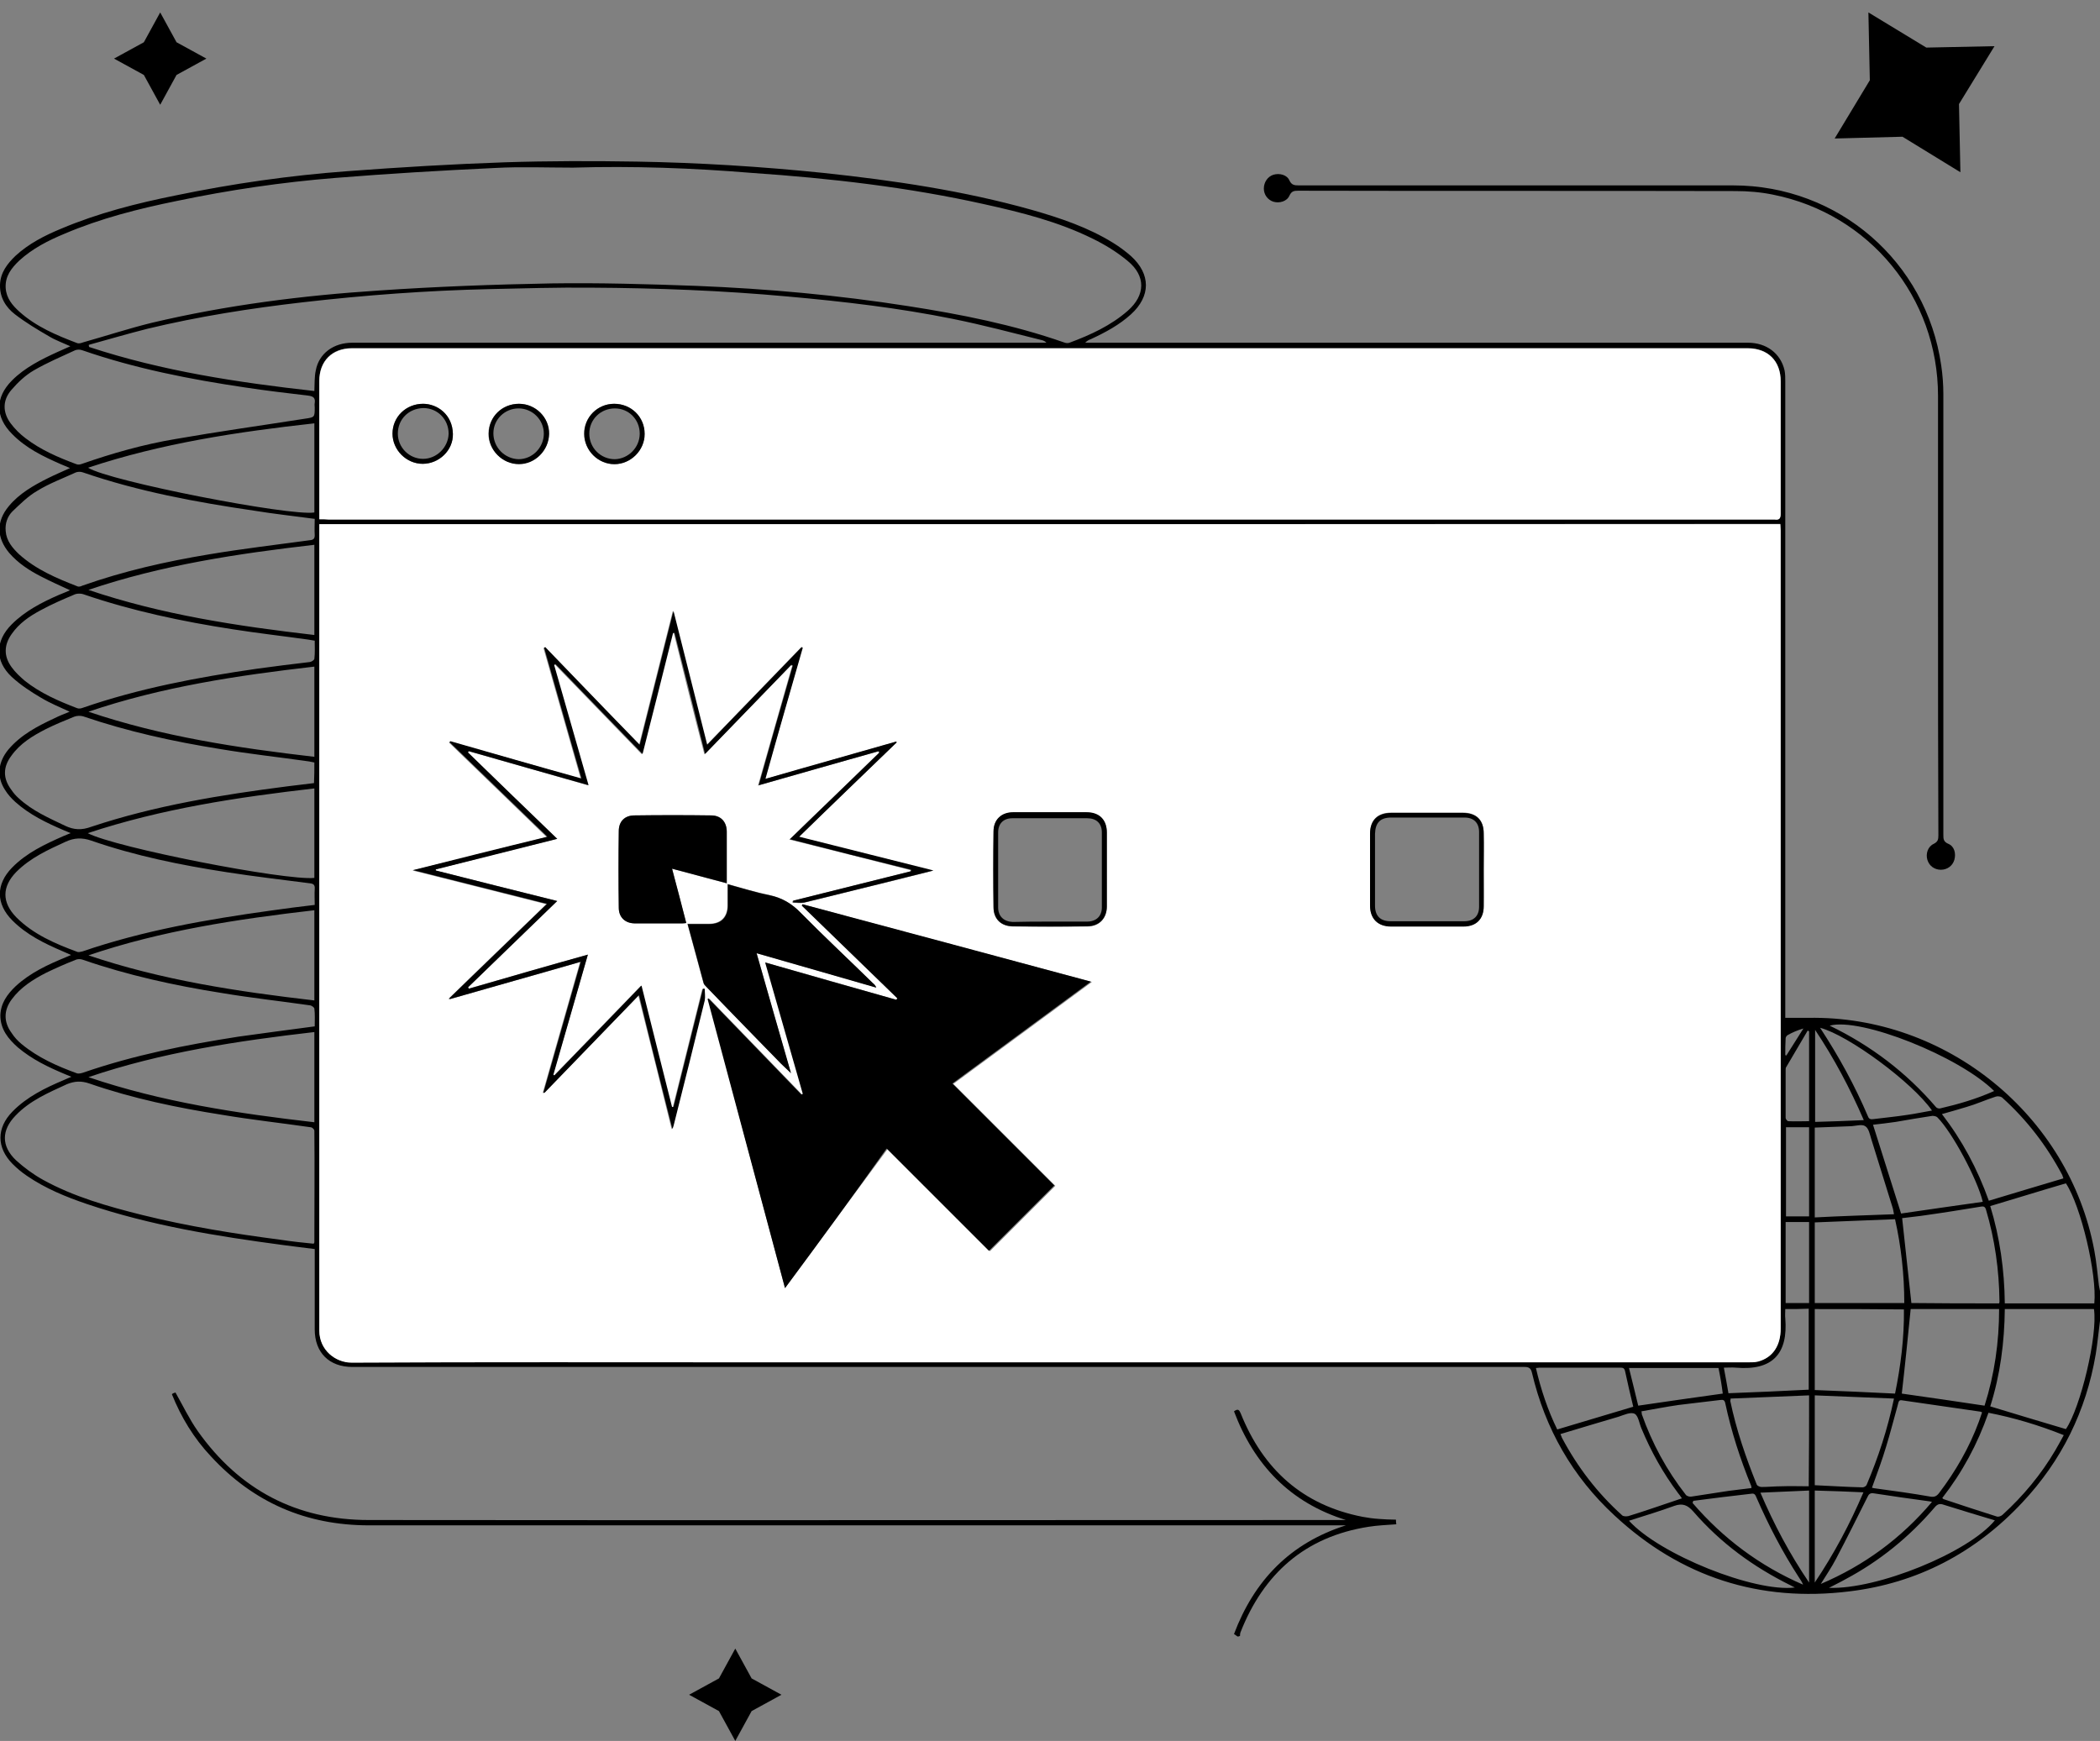
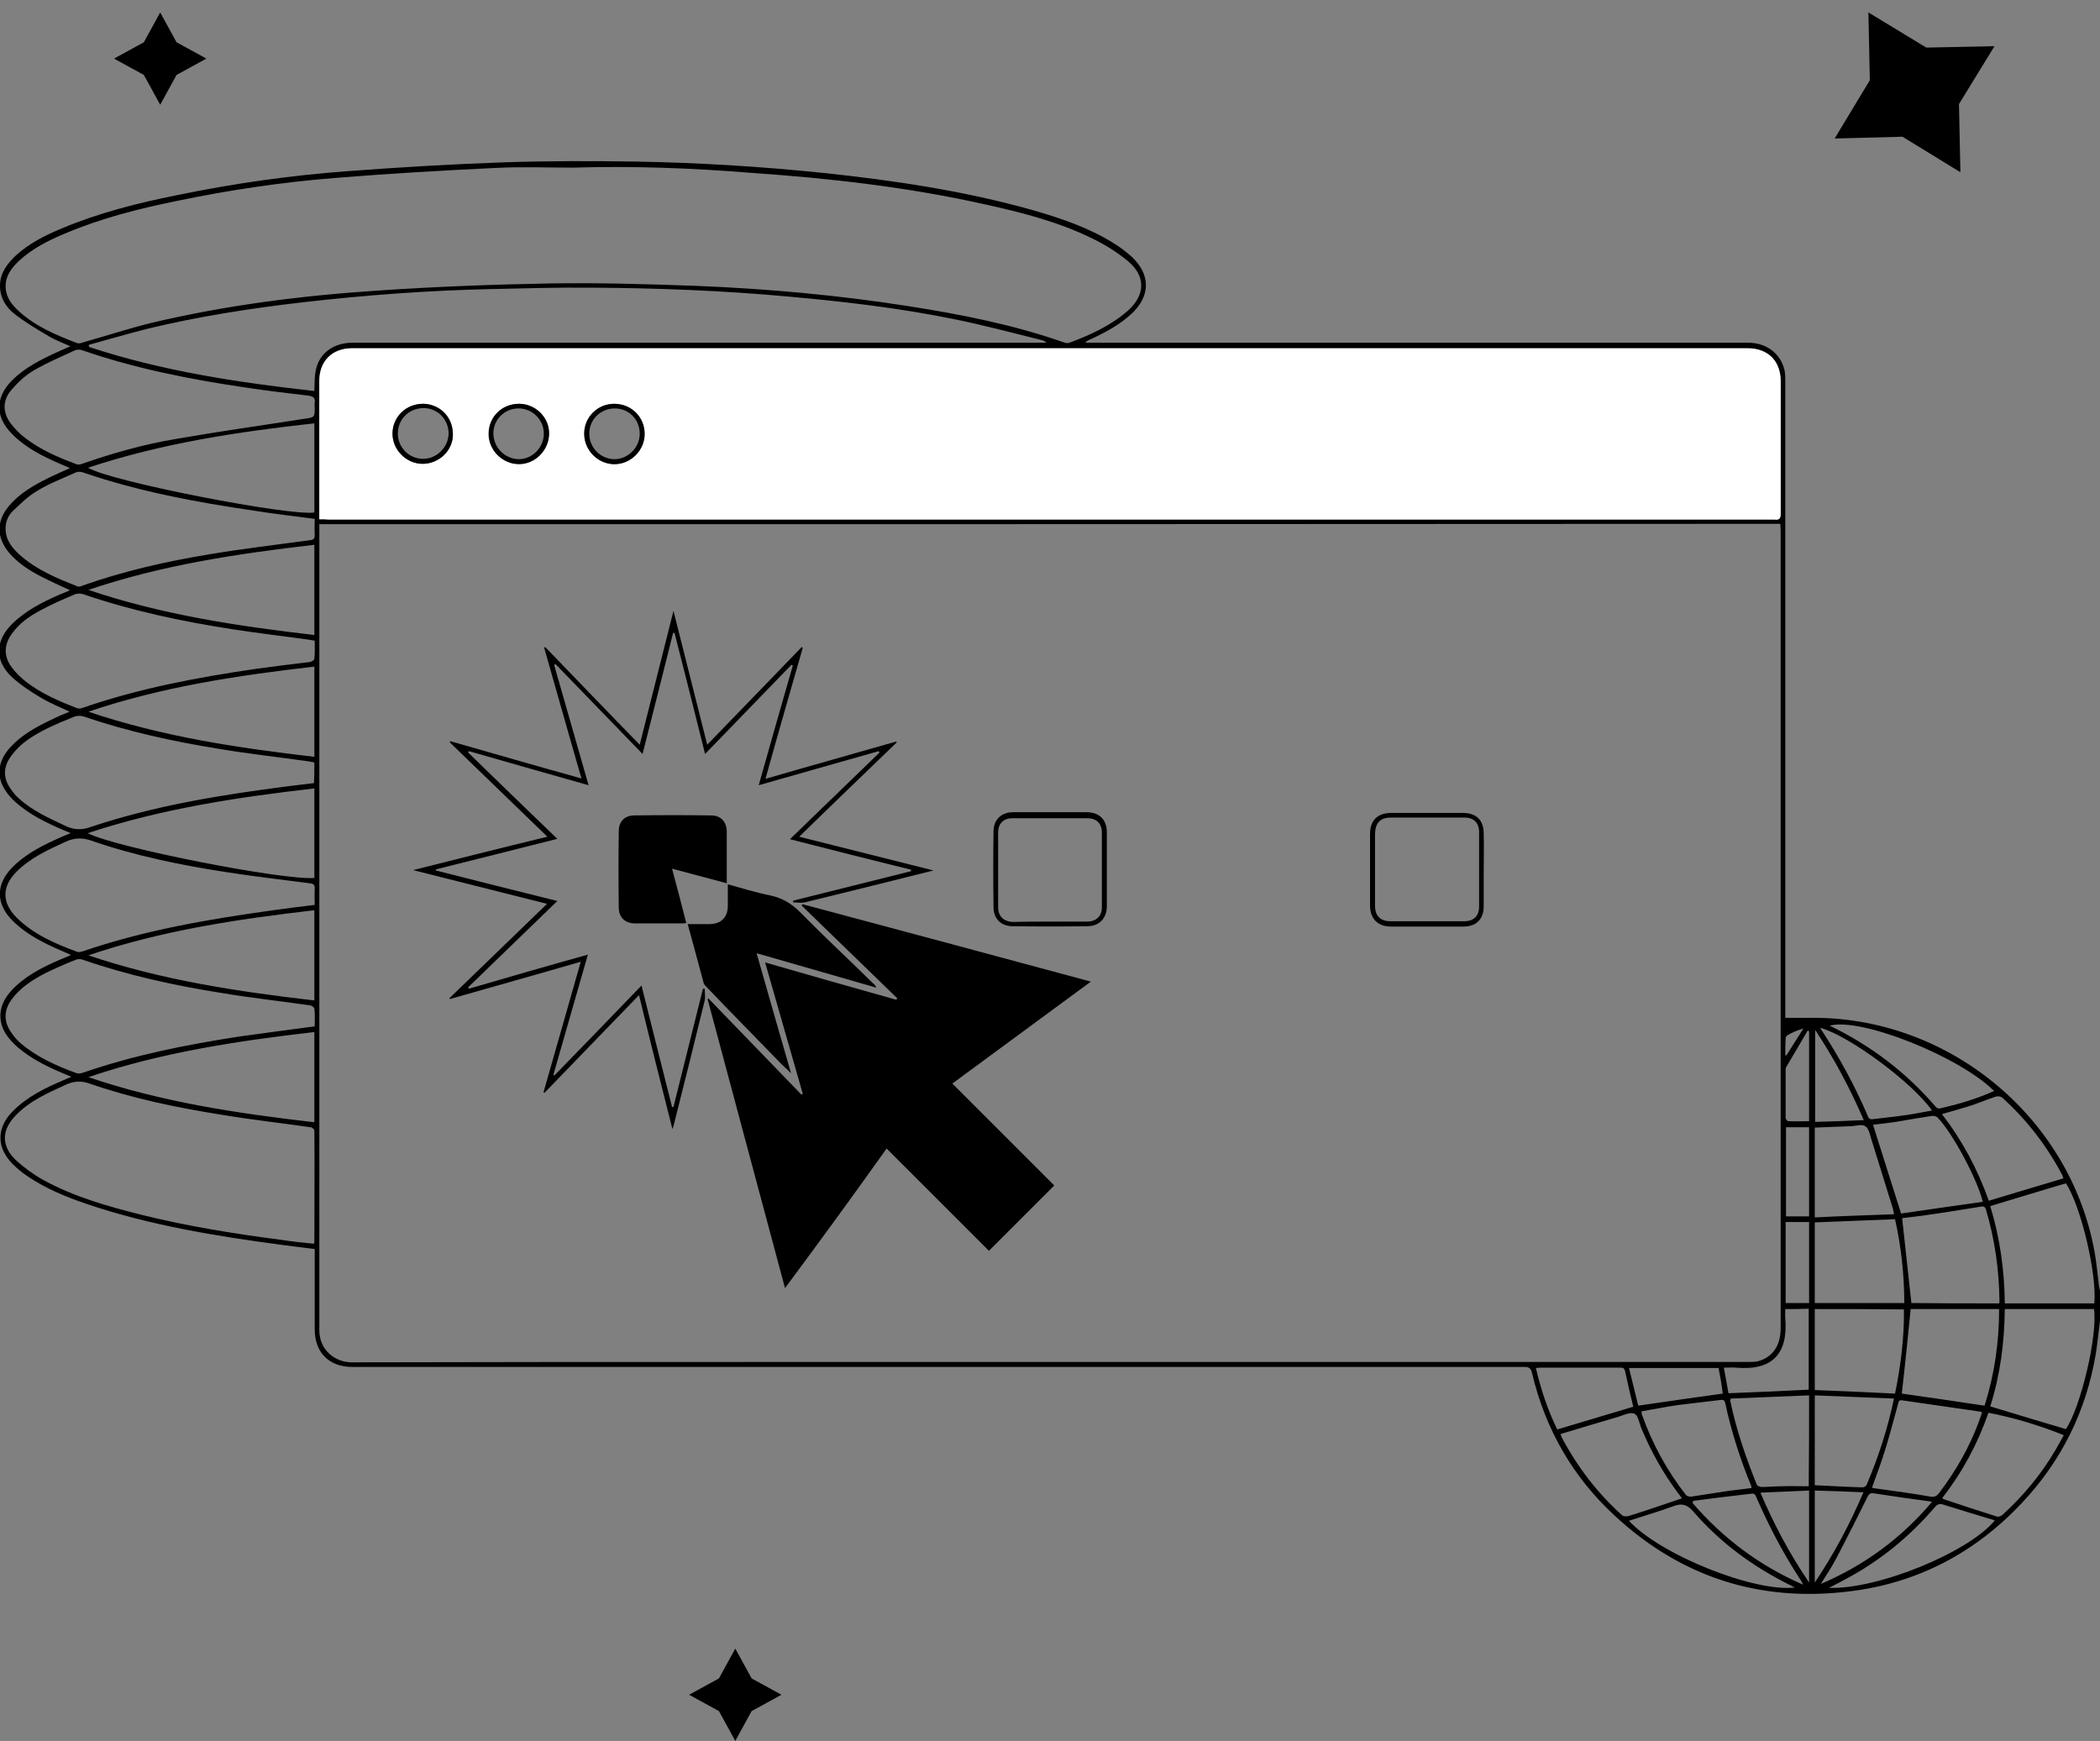
<svg xmlns="http://www.w3.org/2000/svg" version="1.1" id="Layer_1" x="0px" y="0px" viewBox="0 0 591.2 490.2" style="enable-background:new 0 0 591.2 490.2;" xml:space="preserve">
  <rect x="0" y="0" width="591.2" height="490.2" fill="#808080" stroke="none" />
  <style type="text/css">
	.st0{fill:#FFFFFF;}
</style>
  <g id="bg">
    <path d="M591.2,371.9c-0.4,3.1-0.7,6.3-1.2,9.4c-2.7,16-9.6,30-20.7,41.8c-13.2,14.1-29.5,22.7-48.7,25c-25.2,3.1-47.4-4-66.1-21.4   c-11.8-10.9-19.5-24.4-23.2-40.1c-0.3-1.3-0.8-1.7-2.1-1.7c-47.1,0-94.2,0-141.3,0c-62.9,0-125.8,0-188.7,0   c-6.5,0-10.6-4-10.6-10.6c0-6.9,0-13.8,0-20.7c0-0.6,0-1.2,0-1.9c-3-0.4-5.9-0.7-8.7-1.1c-18.8-2.5-37.5-5.5-55.5-11.6   c-5.9-2-11.7-4.4-16.8-7.9c-1.5-1-2.9-2.2-4.1-3.4c-4.5-4.6-4.5-10.1,0-14.7c4.1-4.2,9.3-6.7,14.5-8.9c0.6-0.3,1.2-0.5,2.1-0.9   c-0.7-0.3-1.2-0.5-1.7-0.7c-4.8-2-9.4-4.2-13.4-7.6c-2.7-2.4-4.9-5.1-4.9-9c0.1-3.4,1.9-5.9,4.3-8.2c4.1-3.8,9.1-6.1,14.2-8.2   c0.4-0.2,0.8-0.3,1.4-0.6c-1-0.4-1.7-0.8-2.5-1.1c-5.1-2.2-10-4.6-14-8.6c-4.7-4.7-4.7-10.2-0.1-14.9c4.1-4.2,9.3-6.6,14.5-8.9   c0.6-0.2,1.1-0.5,2-0.8c-0.8-0.3-1.3-0.6-1.9-0.8c-4.9-2.1-9.7-4.4-13.7-8c-1.1-1-2.1-2.1-2.9-3.4c-2.4-3.7-2-7.8,1-11.4   c3.5-4.1,8.1-6.5,12.8-8.7c1.4-0.7,2.9-1.3,4.4-1.9c-2.8-1.3-5.5-2.4-8-3.9c-2.9-1.7-5.8-3.6-8.3-5.9c-4.8-4.5-4.7-10.1,0-14.8   c3.8-3.8,8.5-6.2,13.3-8.3c1-0.4,2-0.8,3.1-1.3c-2.8-1.3-5.5-2.5-8.2-3.9c-3.3-1.7-6.4-3.7-8.9-6.6c-3.6-4.3-3.7-8.9-0.1-13.2   c2.9-3.5,6.9-5.8,10.9-7.8c2-1,4.1-1.9,6.3-2.9c-1-0.4-1.8-0.8-2.6-1.1c-5-2.2-9.8-4.5-13.7-8.5c-4.8-4.8-4.8-10.3,0-15.1   c3.6-3.6,8.2-5.9,12.8-8c1.1-0.5,2.2-1,3.6-1.6c-2.2-1-4.2-1.7-6-2.8c-3.3-1.9-6.6-3.9-9.6-6.2c-2.6-2-4.3-4.8-4.2-8.3   C0.1,76.8,2,74.3,4.4,72c3.7-3.4,8.2-5.7,12.8-7.6C27.6,60,38.6,57.2,49.6,55c15.9-3.3,32-5.6,48.2-6.8c14.7-1.1,29.6-2,44.3-2.5   c12.4-0.4,24.7-0.4,37.1-0.2c17.6,0.3,35.2,1.4,52.7,3.2c19.7,2.1,39.4,5,58.6,10.4c8,2.3,15.8,4.9,22.9,9.3c1.8,1.1,3.5,2.4,5,3.7   c5.6,5.1,5.6,11.3,0,16.4c-3.3,3-7.2,5.1-11.3,7c-0.6,0.2-1.1,0.5-1.6,1c0.6,0,1.1,0,1.7,0c61.6,0,123.2,0,184.9,0   c5.2,0,9.2,3,10.3,7.8c0.2,1,0.2,2.1,0.2,3.2c0,59,0,118,0,177.1c0,0.7,0,1.4,0,2c2.3,0,4.4,0,6.5,0c38.8-0.7,73.4,27.4,80.5,65.5   c0.6,3.2,0.9,6.6,1.3,9.9c0.1,0.5,0.2,1,0.3,1.5C591.2,366.4,591.2,369.2,591.2,371.9z M89.9,147.6c0,0.6,0,1.2,0,1.7   c0,75.1,0,150.2,0,225.3c0,5.5,4.4,9,9.1,9c37.2-0.1,74.3-0.1,111.4-0.1c94,0,187.9,0,281.9,0c0.9,0,1.7,0,2.6-0.2   c4.1-1.1,6.4-4.4,6.4-9.3c0-74.9,0-149.8,0-224.7c0-0.6-0.1-1.2-0.1-1.8C364.1,147.6,227.1,147.6,89.9,147.6z M89.9,146.2   c1,0,1.8,0,2.6,0c135.4,0,270.8,0,406.2,0c0.3,0,0.6,0,0.9,0c1.3,0.2,1.7-0.3,1.7-1.6c0-12.4,0-24.8,0-37.3c0-5.7-3.6-9.3-9.3-9.3   c-130.9,0-261.9,0-392.9,0c-5.6,0-9.2,3.6-9.2,9.2c0,12.3,0,24.6,0,36.9C89.9,144.7,89.9,145.3,89.9,146.2z M161.3,47.2   c-7.4,0-14.7-0.3-22,0.1c-15,0.7-30,1.6-44.9,2.8c-15,1.2-29.9,3.4-44.7,6.5c-10.8,2.2-21.4,4.9-31.5,9.2   c-4.6,1.9-9.1,4.2-12.8,7.6c-2.2,2.1-4,4.4-3.8,7.7c0.2,2.9,1.9,4.9,3.9,6.7c4.7,4.2,10.4,6.6,16.2,8.8c0.5,0.2,1.2,0,1.7-0.2   c6.4-1.8,12.8-3.9,19.3-5.5c21.1-5,42.5-7.7,64-9.1c16.1-1.1,32.3-1.7,48.5-2c13.6-0.2,27.3,0.2,40.9,0.7c20,0.8,39.8,2.6,59.6,5.7   c14.8,2.3,29.5,5.2,43.8,10.2c0.5,0.2,1.1,0.3,1.6,0.1c5.9-2.2,11.6-4.8,16.4-9c5-4.4,5.1-9.8,0-14c-3-2.5-6.4-4.6-9.9-6.3   c-9.7-4.8-20.1-7.4-30.5-9.7c-21.5-4.8-43.4-7.3-65.3-8.8C194.9,47.3,178.1,46.7,161.3,47.2z M25,97.1c0,0.2,0,0.4,0.1,0.6   c20.6,6.8,41.9,10,63.4,12.4c0.1-2.1,0-4,0.4-5.8c0.9-4.8,5-7.8,10.3-7.8c64.6,0,129.2,0,193.7,0c0.6,0,1.2,0,1.7,0   c-0.4-0.4-0.8-0.6-1.2-0.7c-8.4-2.1-16.7-4.3-25.1-6c-15.3-3.1-30.8-4.9-46.4-6.3c-18.5-1.7-37-2.4-55.5-2.5   c-9.5-0.1-19,0.2-28.5,0.4c-17.6,0.4-35.1,1.7-52.5,3.7c-14.8,1.7-29.5,4-44,7.5C35.9,94,30.4,95.6,25,97.1z M88.3,350.2   c0.2-0.3,0.2-0.4,0.2-0.4c0-10.5,0.1-20.9,0-31.4c0-0.4-0.6-1-1.1-1c-8.3-1.2-16.6-2.1-24.9-3.5c-12.7-2-25.2-4.6-37.3-8.8   c-2.3-0.8-4.2-0.7-6.4,0.2c-5.2,2.4-10.4,4.6-14.4,8.8c-4,4.1-4.1,8.6,0.1,12.6c2.3,2.1,4.9,4,7.6,5.5c8.7,4.8,18.3,7.5,27.9,9.9   c12.9,3.2,26,5.3,39.1,7C82.3,349.6,85.3,349.9,88.3,350.2z M88.5,214.7c-0.6-0.1-1-0.2-1.5-0.3c-8.4-1.2-16.8-2.1-25.1-3.5   c-13.1-2.1-25.9-4.9-38.5-9.2c-0.7-0.2-1.7-0.2-2.5,0.1c-2.7,1.1-5.4,2.2-8,3.5c-3.7,1.9-7.2,4-9.7,7.5c-2.4,3.2-2.4,6.4,0,9.6   c0.6,0.9,1.3,1.7,2.1,2.4c3.8,3.5,8.4,5.5,13,7.7c2.5,1.2,4.7,1.3,7.4,0.3c18-6,36.6-9,55.3-11.4c2.5-0.3,4.9-0.6,7.4-0.9   C88.5,218.5,88.5,216.7,88.5,214.7z M88.6,289c0-1.7,0.1-3.4-0.1-5c0-0.3-0.7-0.8-1.1-0.9c-8.3-1.2-16.7-2.1-25-3.5   c-13.3-2.1-26.5-5-39.2-9.4c-0.6-0.2-1.4-0.2-2,0.1c-2.8,1.1-5.5,2.3-8.2,3.6c-3.7,1.9-7.2,4.1-9.7,7.5c-2.3,3.1-2.3,6.4,0,9.5   C4,292,5,293.1,6.1,294c4.6,3.8,10,6.2,15.5,8.2c0.5,0.2,1.3,0,1.9-0.2c14.2-4.9,28.8-7.8,43.6-10.1C74.1,290.9,81.2,290,88.6,289z    M88.6,114.7c0-0.4-0.1-0.8,0-1.2c0.2-1.4-0.3-1.9-1.8-2.1c-5.9-0.7-11.9-1.4-17.8-2.3c-15.5-2.3-30.9-5.3-45.9-10.5   c-0.6-0.2-1.3-0.2-1.9,0c-3.9,1.8-7.9,3.5-11.7,5.7c-2.4,1.4-4.5,3.4-6.3,5.5c-2.5,2.9-2.5,6.3-0.2,9.4c1.2,1.6,2.6,3,4.2,4.2   c4.3,3.3,9.2,5.4,14.3,7.3c0.5,0.2,1.1,0.1,1.6-0.1c8.6-3,17.4-5.5,26.4-7c12-2.1,24.2-3.8,36.3-5.7   C88.6,117.5,88.6,117.5,88.6,114.7z M88.6,146.1c-5.9-0.8-11.5-1.4-17-2.3c-16.4-2.4-32.6-5.4-48.3-10.8c-0.6-0.2-1.3-0.2-1.9,0   c-3.7,1.7-7.5,3.1-10.9,5.2c-2.6,1.5-4.8,3.7-7,5.8c-1.4,1.4-2.1,3.4-1.9,5.5c0.2,2.8,1.9,4.8,3.8,6.6c4.8,4.3,10.5,6.7,16.4,9   c0.4,0.2,1,0,1.4-0.2c11.6-4.1,23.5-6.8,35.6-8.8c9.5-1.6,19-2.7,28.5-4c1-0.1,1.3-0.5,1.3-1.4C88.5,149.2,88.6,147.6,88.6,146.1z    M88.6,254.8c0-1.6-0.1-3,0-4.5c0.1-1.2-0.4-1.5-1.5-1.6c-7.7-1-15.5-1.9-23.2-3.1c-13-2-25.8-4.6-38.2-8.9   c-2.6-0.9-4.8-0.8-7.2,0.3c-5,2.3-9.9,4.5-13.9,8.5c-4.1,4.2-4.1,8.6,0,12.8c4.8,4.8,10.9,7.4,17.1,9.7c0.4,0.2,1,0,1.5-0.1   c17.2-5.9,35-9,53-11.5C80.3,255.8,84.4,255.3,88.6,254.8z M88.6,180.4c-0.7-0.1-1.2-0.2-1.8-0.3c-7.1-1-14.2-1.8-21.2-2.9   c-14.3-2.2-28.5-5.2-42.2-9.9c-0.6-0.2-1.6-0.2-2.2,0c-3.3,1.4-6.6,2.8-9.7,4.5c-3.2,1.7-6.1,3.7-8.2,6.7c-2.2,3.1-2.3,6.3,0,9.4   c1,1.4,2.4,2.7,3.7,3.8c4.4,3.5,9.5,5.7,14.7,7.7c0.5,0.2,1.1,0.1,1.6-0.1c15.9-5.5,32.4-8.6,49-11c5-0.7,10-1.3,15-1.9   c0.5-0.1,1.2-0.6,1.2-0.9C88.7,183.8,88.6,182.1,88.6,180.4z M88.5,290.6c-21.6,2.5-43,5.7-63.6,12.7c20.6,7,41.9,10.2,63.6,12.7   C88.5,307.4,88.5,299.1,88.5,290.6z M24.8,131.7c6,3.8,56.8,13.7,63.7,12.6c0-8.3,0-16.6,0-25.1C66.9,121.6,45.5,124.8,24.8,131.7z    M24.9,269c20.7,7,42,10.2,63.6,12.7c0-8.6,0-16.9,0-25.4C66.9,258.8,45.5,262,24.9,269z M88.5,187.7c-21.7,2.5-43,5.7-63.6,12.7   c20.7,7,42,10.2,63.6,12.7C88.5,204.5,88.5,196.2,88.5,187.7z M88.5,153.4c-21.6,2.5-43,5.7-63.6,12.7c20.7,7,42,10.2,63.6,12.7   C88.5,170.2,88.5,161.9,88.5,153.4z M88.5,222c-21.7,2.5-43,5.7-63.8,12.6c7.9,4.1,55.5,13.4,63.8,12.6   C88.5,238.9,88.5,230.6,88.5,222z M581.6,402.4c4.1-6,9-26.3,7.9-33.8c-8.3,0-16.7,0-25.1,0c-0.1,9.4-1.3,18.6-4.1,27.4   C567.5,398.2,574.5,400.3,581.6,402.4z M581.6,333.2c-7.2,2.1-14.2,4.3-21.3,6.4c2.7,8.8,4,18,4.1,27.4c8.5,0,16.9,0,25.2,0   C590.4,358.8,585.8,339.5,581.6,333.2z M535.4,392.4c7.6,1.1,15.5,2.2,23.3,3.4c2.8-8.8,4.1-17.9,4.1-27.2c-8.5,0-16.9,0-24.9,0   C537.1,376.7,536.3,384.6,535.4,392.4z M562.8,367c0.1-0.3,0.1-0.4,0.1-0.6c-0.1-8.8-1.3-17.4-3.8-25.8c-0.3-1.1-1-0.9-1.7-0.8   c-4.9,0.8-9.8,1.6-14.8,2.3c-2.5,0.4-4.9,0.6-7.1,0.9c0.9,8.1,1.7,15.9,2.6,23.9C546.1,367,554.4,367,562.8,367z M510.9,368.6   c0,7.7,0,15.2,0,22.8c7.5,0.3,15,0.6,22.6,1c1.6-7.8,2.6-15.7,2.5-23.7C527.6,368.6,519.3,368.6,510.9,368.6z M510.9,366.9   c8.4,0,16.7,0,25.2,0c0-8.1-0.9-16-2.6-23.6c-7.7,0.3-15.1,0.6-22.6,0.9C510.9,351.8,510.9,359.3,510.9,366.9z M527,418.9   c0.4,0.1,0.7,0.2,1,0.2c5.2,0.7,10.3,1.4,15.4,2.3c1.2,0.2,1.8-0.1,2.5-1c4.7-6.2,8.5-12.8,11.2-20.1c0.3-0.9,0.6-1.8,0.9-2.6   c-0.2-0.1-0.3-0.2-0.4-0.2c-7.4-1.1-14.7-2.1-22.1-3.2c-1-0.2-1,0.5-1.2,1.2c-1.1,3.9-2.1,7.9-3.3,11.8   C529.9,411,528.5,414.8,527,418.9z M462.1,397.4c0.1,0.4,0.1,0.6,0.1,0.8c2.9,8.2,7,15.8,12.4,22.7c0.3,0.4,1.1,0.6,1.6,0.5   c3.5-0.5,6.9-1.1,10.4-1.6c2.1-0.3,4.3-0.5,6.5-0.8c-0.1-0.3,0-0.5-0.1-0.6c-3.1-7.6-5.6-15.3-7.3-23.3c-0.2-0.9-0.6-1-1.4-0.9   c-3.9,0.5-7.8,0.9-11.7,1.4C469.1,396.1,465.6,396.8,462.1,397.4z M558.2,338.4c-1.5-6.3-8.6-19.6-12.8-23.8   c-0.3-0.3-1-0.4-1.4-0.4c-3.4,0.5-6.8,1.1-10.3,1.7c-2.2,0.3-4.4,0.6-6.4,0.8c2.6,8.3,5.2,16.5,7.9,25   C542.7,340.6,550.4,339.5,558.2,338.4z M439.3,403.8c0.3,0.6,0.3,0.8,0.4,1c4.4,8.3,10,15.6,17,21.9c0.3,0.3,1.2,0.3,1.7,0.2   c4.6-1.4,9.1-3,13.6-4.5c0.5-0.2,0.9-0.3,1.5-0.5c-0.4-0.6-0.7-1-1.1-1.5c-4.2-5.6-7.6-11.7-10.3-18.2c-0.6-1.4-0.9-3.6-1.9-4.1   c-1.1-0.6-3,0.3-4.5,0.8C450.3,400.5,444.9,402.1,439.3,403.8z M580.9,331.8c-0.2-0.6-0.3-0.8-0.3-0.9c-4.4-8.3-10-15.6-17-21.9   c-0.4-0.3-1.3-0.4-1.8-0.2c-2.8,0.9-5.4,2.1-8.2,2.9c-2.2,0.7-4.5,1.3-6.9,2c5.7,7.4,10,15.4,13.2,24.4   C566.9,336,573.8,333.9,580.9,331.8z M546.8,421.8c0.2,0.2,0.3,0.3,0.3,0.3c5,1.7,10,3.3,15,4.9c0.5,0.2,1.3-0.1,1.7-0.5   c5.8-5.3,10.8-11.3,14.8-18.1c0.8-1.4,1.6-2.8,2.4-4.3c-7-2.8-14-4.9-21.2-6.3C556.7,406.7,552.4,414.6,546.8,421.8z M533.2,393.8   c-7.5-0.3-14.9-0.6-22.3-0.9c0,8.6,0,17,0,25.3c4.6,0.2,9,0.5,13.5,0.6c0.4,0,1-0.4,1.1-0.7C528.8,410.3,531.4,402.4,533.2,393.8z    M533.2,341.9c-0.2-0.9-0.2-1.4-0.4-1.9c-2-6.4-4-12.8-6-19.3c-0.4-1.3-0.7-3-1.7-3.6c-0.9-0.6-2.5-0.1-3.8,0   c-3.4,0.1-6.9,0.3-10.4,0.4c0,8.4,0,16.7,0,25.3C518.3,342.4,525.6,342.2,533.2,341.9z M509.3,392.9c-7.5,0.3-14.8,0.6-22.1,0.9   c0,0.5-0.1,0.6-0.1,0.6c1.7,8.2,4.4,16,7.5,23.7c0.2,0.3,0.9,0.6,1.3,0.6c1.9,0,3.8-0.2,5.6-0.2c2.5-0.1,5.1,0,7.7,0   C509.3,409.8,509.3,401.5,509.3,392.9z M561.6,428.1c-4.9-1.5-9.7-2.9-14.4-4.4c-1.1-0.4-1.8-0.2-2.6,0.8   c-7.1,8.3-15.5,15.1-25.1,20.2c-1.4,0.8-2.9,1.5-4.6,2.4C528.5,447.6,554.1,437.2,561.6,428.1z M458.6,428.2   c8.6,9.5,35.3,20.2,46.7,18.8c-0.5-0.2-0.8-0.4-1.2-0.6c-10.5-5.2-19.7-11.9-27.4-20.8c-1.6-1.8-3-2.4-5.3-1.6   C467.3,425.5,463,426.8,458.6,428.2z M561.4,307.2c-9.9-9.8-37.6-20.8-46.3-18.4c11.6,5.6,21.6,13.2,29.9,22.9   c0.2,0.3,0.8,0.5,1.2,0.4C551.4,310.9,556.5,309.4,561.4,307.2z M459.8,396.1c-0.8-3.3-1.6-6.7-2.3-10c-0.2-0.9-0.6-1-1.4-1   c-7.5,0-15.1,0-22.7,0c-0.3,0-0.6,0.1-1,0.1c1.4,6.1,3.4,12,6,17.3C445.8,400.3,452.8,398.2,459.8,396.1z M476.7,422.6   c-0.1,0.2-0.1,0.4-0.2,0.6c8.6,10,18.9,17.7,31.1,23c-0.3-0.8-0.8-1.5-1.2-2.1c-4.6-7.1-8.5-14.6-11.9-22.4   c-0.3-0.7-0.5-1.3-1.5-1.1C487.6,421.2,482.1,421.9,476.7,422.6z M512.6,446c12.2-5.2,22.6-12.8,31.3-23.1c-0.5-0.1-0.7-0.2-1-0.2   c-5.1-0.7-10.2-1.4-15.3-2.2c-1.1-0.2-1.5,0.2-1.9,1.1c-2.9,5.8-5.8,11.6-8.8,17.3C515.6,441.4,514,443.7,512.6,446z M512.4,289.4   c5.3,8.1,9.8,16.3,13.5,25c0.3,0.8,0.9,0.8,1.6,0.7c3.2-0.4,6.4-0.7,9.6-1.2c2.2-0.3,4.4-0.8,6.8-1.2   C538.4,304.8,520.4,291.5,512.4,289.4z M502.6,368.6c0,1-0.1,1.8,0,2.6c0.8,9.9-3.5,14.8-13.9,13.9c-1.1-0.1-2.2,0-3.4,0   c0.5,2.6,0.9,4.9,1.3,7.2c7.6-0.3,15.1-0.6,22.6-1c0-7.6,0-15.2,0-22.8C507,368.6,504.9,368.6,502.6,368.6z M483.8,385.2   c-8.4,0-16.7,0-25.2,0c0.9,3.7,1.8,7.2,2.6,10.6c8.1-1.2,15.9-2.3,23.8-3.4C484.7,390,484.3,387.6,483.8,385.2z M510.9,419.7   c0,8.7,0,17.1,0,25.9c5.5-8.2,9.9-16.5,13.7-25.4C520,420,515.5,419.8,510.9,419.7z M509.3,445.6c0-8.9,0-17.3,0-25.9   c-4.6,0.2-9,0.4-13.7,0.6C499.4,429.2,503.8,437.5,509.3,445.6z M524.7,315.4c-3.9-9-8.3-17.3-13.7-25.4c0,8.8,0,17.3,0,25.9   C515.5,315.8,519.9,315.6,524.7,315.4z M509.3,342.5c0-8.4,0-16.7,0-25.1c-2.2,0-4.4,0-6.5,0c0,8.4,0,16.7,0,25.1   C505,342.5,507.1,342.5,509.3,342.5z M509.3,366.9c0-7.7,0-15.2,0-22.8c-2.2,0-4.4,0-6.6,0c0,7.7,0,15.2,0,22.8   C504.9,366.9,507,366.9,509.3,366.9z M509.3,290.4c-0.1-0.1-0.2-0.1-0.4-0.2c-2,3.4-4,6.8-6,10.2c-0.2,0.2-0.2,0.6-0.2,0.9   c0,4.5,0,9,0,13.5c0,0.3,0.5,0.9,0.7,0.9c2,0.1,3.9,0,5.9,0C509.3,307.2,509.3,298.8,509.3,290.4z M502.6,297.1   c0.1,0,0.2,0.1,0.3,0.1c1.6-2.5,3.2-5.1,4.8-7.6c-1.7,0.5-3.1,1.1-4.5,1.9c-0.2,0.1-0.5,0.6-0.5,0.8   C502.6,293.9,502.6,295.5,502.6,297.1z" />
-     <path d="M348.4,460.8c-0.3-0.2-0.6-0.4-1-0.7c5.7-15.1,15.8-25.6,31.5-30.6c-0.6,0-1.1,0-1.7,0c-91.1,0-182.2,0-273.3,0   c-17.7,0-32.5-6.4-44.5-19.4c-4.8-5.1-8.4-11-11-17.5c0.2-0.2,0.3-0.3,0.4-0.3c0.3-0.1,0.6-0.2,0.6-0.2c2.1,3.7,3.9,7.5,6.3,10.9   c11.7,16.5,27.8,25,48.1,25c91.2,0.1,182.4,0,273.6,0c0.5,0,1,0,1.5,0c-15.7-4.9-25.8-15.5-31.5-30.6c1.2-0.9,1.5-0.3,1.9,0.6   c6.3,15.7,17.4,25.8,34.3,29.1c1.6,0.3,3.1,0.5,4.7,0.6c1.5,0.1,3,0.2,4.7,0.2c0,0.5,0,0.9,0.1,1.3c-2.7,0.2-5.3,0.3-7.8,0.7   c-17.9,2.8-29.6,13.2-36.1,29.8c-0.1,0.3-0.1,0.6-0.1,0.9C348.8,460.8,348.6,460.8,348.4,460.8z" />
-     <path d="M545.6,171.3c0-19.9,0-39.9,0-59.8c0-27.8-19.3-51.3-46.5-56.7c-3.4-0.7-7-1-10.5-1c-41-0.1-82,0-123.1-0.1   c-1.2,0-1.9,0.1-2.5,1.4c-0.7,1.6-2.8,2.2-4.5,1.7c-1.6-0.5-2.7-2-2.7-3.7c0-1.8,1.1-3.4,2.7-3.9c1.7-0.5,3.8,0,4.5,1.6   c0.6,1.3,1.4,1.4,2.6,1.4c40.8,0,81.6,0,122.3,0c29.6,0,54.4,21.4,58.6,50.7c0.4,2.7,0.6,5.4,0.6,8.1c0,41.3,0,82.7,0,124   c0,1.2,0,2,1.4,2.6c1.7,0.7,2.2,2.7,1.7,4.5c-0.5,1.7-2,2.8-3.8,2.8c-1.8,0-3.3-1.1-3.8-2.8c-0.5-1.7,0.1-3.7,1.8-4.5   c1.2-0.6,1.3-1.3,1.3-2.4C545.6,213.8,545.6,192.6,545.6,171.3z" />
-     <path class="st0" d="M89.9,147.6c137.2,0,274.1,0,411.3,0c0,0.6,0.1,1.2,0.1,1.8c0,74.9,0,149.8,0,224.7c0,4.8-2.2,8.2-6.4,9.3   c-0.8,0.2-1.7,0.2-2.6,0.2c-94,0-187.9,0-281.9,0c-37.2,0-74.3-0.1-111.4,0.1c-4.6,0-9.1-3.6-9.1-9c0-75.1,0-150.2,0-225.3   C89.9,148.8,89.9,148.2,89.9,147.6z M221,362.7c9.7-13.2,19.3-26.2,28.9-39.2c9.8,9.8,19.4,19.4,28.8,28.8   c6.1-6.1,12.1-12.1,18.4-18.4c-9.4-9.4-19-19-28.7-28.7c12.9-9.5,25.8-19,39-28.7c-27.3-7.3-54.3-14.5-81.2-21.8   c-0.1,0.1-0.1,0.2-0.2,0.4c9,8.7,17.9,17.4,26.9,26.1c-0.1,0.1-0.2,0.2-0.3,0.4c-12.2-3.5-24.4-7-36.9-10.5   c3.6,12.5,7.1,24.8,10.6,37c-0.1,0.1-0.3,0.1-0.4,0.2c-8.7-9-17.5-18.1-26.2-27.1c-0.1,0.1-0.2,0.1-0.2,0.2   C206.5,308.3,213.7,335.3,221,362.7z M165.5,268.8c-11.5,3.3-22.6,6.4-33.7,9.6c-0.1-0.2-0.2-0.3-0.2-0.4   c8.3-8,16.6-16.1,25.1-24.3c-11.6-2.9-22.9-5.8-34.2-8.6c0-0.1,0-0.2,0-0.3c11.3-2.9,22.6-5.7,34.2-8.6   c-8.5-8.2-16.8-16.3-25.1-24.3c0.1-0.1,0.2-0.2,0.2-0.4c11.1,3.2,22.3,6.3,33.7,9.6c-3.3-11.5-6.5-22.7-9.7-33.8   c0.1-0.1,0.2-0.1,0.4-0.2c8.1,8.4,16.2,16.7,24.5,25.3c2.9-11.5,5.7-22.8,8.6-34.1c0.1,0,0.3,0,0.4,0c2.8,11.3,5.6,22.6,8.6,34.1   c8.2-8.5,16.3-16.8,24.3-25.1c0.2,0.1,0.3,0.2,0.4,0.2c-3.2,11.1-6.3,22.2-9.6,33.7c11.5-3.3,22.6-6.5,33.8-9.6   c0.1,0.1,0.1,0.2,0.2,0.4c-8.3,8.1-16.7,16.2-25.2,24.4c11.6,2.9,22.8,5.7,34.1,8.6c0,0.2,0,0.3,0,0.4c-11.1,2.8-22.1,5.5-33.2,8.3   c0,0.2,0,0.4,0,0.5c1.1,0,2.2,0.2,3.2,0c7.1-1.7,14-3.5,21.1-5.2c5-1.2,9.9-2.5,15.2-3.8c-12.7-3.2-25.1-6.3-37.8-9.5   c9.4-9.1,18.5-17.9,27.5-26.6c-0.1-0.1-0.1-0.2-0.2-0.2c-12.2,3.5-24.4,7-36.8,10.5c3.6-12.5,7.1-24.7,10.5-36.9   c-0.1-0.1-0.2-0.1-0.3-0.2c-8.8,9.1-17.6,18.2-26.6,27.5c-3.2-12.7-6.3-25-9.5-37.7c-3.2,12.7-6.3,25-9.5,37.7   c-9-9.4-17.8-18.4-26.6-27.5c-0.1,0.1-0.2,0.1-0.3,0.2c3.5,12.2,6.9,24.3,10.5,36.8c-12.5-3.6-24.7-7.1-36.9-10.5   c-0.1,0.1-0.1,0.2-0.2,0.3c9.1,8.8,18.2,17.6,27.5,26.6c-12.7,3.2-25,6.3-37.8,9.4c12.7,3.2,25.1,6.3,37.7,9.5   c-9.4,9.1-18.5,17.8-27.5,26.6c0.1,0.1,0.1,0.2,0.2,0.2c12.2-3.5,24.4-7,36.8-10.5c-3.6,12.5-7,24.6-10.5,36.8   c0.1,0,0.2,0.1,0.3,0.1c8.8-9.1,17.6-18.2,26.6-27.5c3.2,12.8,6.3,25.1,9.4,37.7c0.2-0.7,0.3-1.2,0.5-1.6   c2.9-11.5,5.8-23.1,8.6-34.6c0.2-1,0-2.2,0-3.3c-0.2,0-0.3,0-0.5,0c-2.8,11.1-5.5,22.2-8.3,33.3c-0.1,0-0.3,0-0.4,0   c-2.8-11.3-5.7-22.6-8.6-34.2c-8.3,8.6-16.4,16.9-24.5,25.3c-0.1-0.1-0.2-0.2-0.3-0.2C159,291.4,162.2,280.3,165.5,268.8z    M213,268.4c11.5,3.3,22.6,6.4,33.6,9.6c-0.2-0.6-0.6-0.9-1-1.3c-6.7-6.5-13.6-13-20.2-19.7c-2.5-2.6-5.3-4.2-8.8-5   c-3.9-0.8-7.8-2-11.8-3.1c0,2.1,0,4.1,0,6c0,3.3-1.9,5.2-5.2,5.2c-2,0-4,0-6.1,0c1.5,5.6,3,11.1,4.5,16.6c0.1,0.4,0.4,0.7,0.7,1   c6.7,6.9,13.4,13.9,20.2,20.8c1.1,1.2,2.4,2.3,3.7,3.6C219.4,290.9,216.3,279.9,213,268.4z M204.6,248.7c0-5,0-9.7,0-14.5   c0-2.8-1.6-4.6-4.4-4.6c-7.2-0.1-14.4-0.1-21.6,0c-2.8,0-4.4,1.7-4.4,4.4c-0.1,7.2-0.1,14.4,0,21.6c0,2.7,1.8,4.3,4.5,4.4   c4.4,0,8.9,0,13.3,0c0.4,0,0.8-0.1,1.2-0.1c-1.3-5.1-2.7-10.1-4-15.3C194.5,246,199.4,247.4,204.6,248.7z M311.6,244.8   c0-3.4,0-6.8,0-10.3c0-3.6-2.1-5.7-5.7-5.7c-6.9,0-13.8,0-20.7,0c-3.3,0-5.5,2-5.5,5.4c-0.1,7.1-0.1,14.2,0,21.3   c0,3.3,2.1,5.3,5.4,5.4c7,0.1,14,0.1,21,0c3.4,0,5.5-2.3,5.5-5.6C311.6,251.7,311.6,248.3,311.6,244.8z M417.7,244.9   c0-3.4,0-6.8,0-10.3c0-3.8-2.1-5.8-5.9-5.8c-6.7,0-13.4,0-20.1,0c-3.9,0-6,2.1-6,5.9c0,6.7,0,13.5,0,20.2c0,3.7,2.1,5.9,5.9,5.9   c6.8,0,13.6,0,20.4,0c3.6,0,5.7-2.1,5.7-5.7C417.8,251.7,417.7,248.3,417.7,244.9z" />
    <path class="st0" d="M89.9,146.2c0-0.9,0-1.4,0-2c0-12.3,0-24.6,0-36.9c0-5.6,3.6-9.2,9.2-9.2c130.9,0,261.9,0,392.9,0   c5.7,0,9.3,3.5,9.3,9.3c0,12.4,0,24.8,0,37.3c0,1.3-0.4,1.8-1.7,1.6c-0.3,0-0.6,0-0.9,0c-135.4,0-270.8,0-406.2,0   C91.7,146.2,90.9,146.2,89.9,146.2z M119,130.6c4.6,0,8.6-3.8,8.5-8.4c-0.1-5.5-4.4-8.5-8.4-8.5c-4.8,0-8.6,3.7-8.6,8.4   C110.5,126.7,114.4,130.6,119,130.6z M146.1,113.7c-4.7,0-8.5,3.6-8.6,8.3c-0.1,4.6,3.9,8.6,8.5,8.6c4.6,0,8.5-3.9,8.5-8.5   C154.6,117.5,150.8,113.7,146.1,113.7z M172.9,113.7c-4.7,0-8.5,3.9-8.5,8.5c0.1,4.6,4,8.5,8.5,8.5c4.6,0,8.5-3.9,8.5-8.5   C181.5,117.4,177.7,113.7,172.9,113.7z" />
    <path d="M221,362.7c-7.3-27.3-14.6-54.4-21.8-81.4c0.1-0.1,0.2-0.1,0.2-0.2c8.7,9,17.5,18.1,26.2,27.1c0.1-0.1,0.3-0.1,0.4-0.2   c-3.5-12.3-7-24.5-10.6-37c12.5,3.6,24.7,7.1,36.9,10.5c0.1-0.1,0.2-0.2,0.3-0.4c-9-8.7-17.9-17.4-26.9-26.1   c0.1-0.1,0.1-0.2,0.2-0.4c26.9,7.2,53.9,14.4,81.2,21.8c-13.2,9.7-26.1,19.2-39,28.7c9.7,9.7,19.3,19.3,28.7,28.7   c-6.3,6.3-12.2,12.2-18.4,18.4c-9.4-9.4-19-19-28.8-28.8C240.3,336.5,230.8,349.5,221,362.7z" />
    <path d="M165.5,268.8c-3.3,11.5-6.5,22.6-9.7,33.8c0.1,0.1,0.2,0.2,0.3,0.2c8.1-8.3,16.2-16.7,24.5-25.3   c2.9,11.5,5.7,22.8,8.6,34.2c0.1,0,0.3,0,0.4,0c2.8-11.1,5.5-22.2,8.3-33.3c0.2,0,0.3,0,0.5,0c0,1.1,0.2,2.2,0,3.3   c-2.8,11.5-5.7,23.1-8.6,34.6c-0.1,0.4-0.2,0.9-0.5,1.6c-3.2-12.6-6.3-24.9-9.4-37.7c-9,9.3-17.8,18.4-26.6,27.5   c-0.1,0-0.2-0.1-0.3-0.1c3.5-12.1,6.9-24.3,10.5-36.8c-12.4,3.6-24.6,7-36.8,10.5c-0.1-0.1-0.1-0.2-0.2-0.2   c9.1-8.8,18.2-17.6,27.5-26.6c-12.7-3.2-25-6.3-37.7-9.5c12.7-3.2,25-6.3,37.8-9.4c-9.3-9-18.4-17.8-27.5-26.6   c0.1-0.1,0.1-0.2,0.2-0.3c12.2,3.5,24.3,7,36.9,10.5c-3.6-12.4-7-24.6-10.5-36.8c0.1-0.1,0.2-0.1,0.3-0.2   c8.8,9.1,17.5,18.2,26.6,27.5c3.2-12.7,6.3-25,9.5-37.7c3.2,12.7,6.3,25,9.5,37.7c9-9.3,17.8-18.4,26.6-27.5   c0.1,0.1,0.2,0.1,0.3,0.2c-3.5,12.2-7,24.3-10.5,36.9c12.4-3.6,24.6-7,36.8-10.5c0.1,0.1,0.1,0.2,0.2,0.2   c-9.1,8.8-18.2,17.5-27.5,26.6c12.7,3.2,25,6.3,37.8,9.5c-5.3,1.3-10.3,2.6-15.2,3.8c-7,1.7-14,3.5-21.1,5.2c-1,0.2-2.1,0-3.2,0   c0-0.2,0-0.4,0-0.5c11.1-2.8,22.1-5.5,33.2-8.3c0-0.2,0-0.3,0-0.4c-11.3-2.8-22.5-5.6-34.1-8.6c8.5-8.3,16.9-16.3,25.2-24.4   c-0.1-0.1-0.1-0.2-0.2-0.4c-11.2,3.2-22.3,6.3-33.8,9.6c3.2-11.4,6.4-22.6,9.6-33.7c-0.2-0.1-0.3-0.2-0.4-0.2   c-8,8.3-16.1,16.6-24.3,25.1c-2.9-11.6-5.7-22.8-8.6-34.1c-0.1,0-0.3,0-0.4,0c-2.8,11.3-5.7,22.6-8.6,34.1   c-8.3-8.6-16.4-16.9-24.5-25.3c-0.1,0.1-0.2,0.1-0.4,0.2c3.2,11.2,6.4,22.4,9.7,33.9c-11.4-3.2-22.5-6.4-33.7-9.6   c-0.1,0.1-0.2,0.2-0.2,0.4c8.3,8.1,16.6,16.1,25.1,24.3c-11.6,2.9-22.9,5.8-34.2,8.6c0,0.1,0,0.2,0,0.3c11.3,2.9,22.6,5.7,34.2,8.6   c-8.5,8.2-16.8,16.3-25.1,24.3c0.1,0.2,0.2,0.3,0.2,0.4C142.9,275.2,154,272,165.5,268.8z" />
    <path d="M213,268.4c3.3,11.5,6.4,22.5,9.7,33.8c-1.3-1.3-2.6-2.4-3.7-3.6c-6.7-6.9-13.5-13.8-20.2-20.8c-0.3-0.3-0.6-0.6-0.7-1   c-1.5-5.5-2.9-10.9-4.5-16.6c2.1,0,4.1,0,6.1,0c3.3,0,5.2-1.9,5.2-5.2c0-1.9,0-3.9,0-6c4,1.1,7.8,2.3,11.8,3.1   c3.5,0.7,6.3,2.4,8.8,5c6.6,6.7,13.5,13.1,20.2,19.7c0.4,0.3,0.8,0.7,1,1.3C235.5,274.9,224.4,271.7,213,268.4z" />
    <path d="M204.6,248.7c-5.2-1.4-10.1-2.7-15.4-4.1c1.4,5.2,2.7,10.2,4,15.3c-0.5,0.1-0.9,0.1-1.2,0.1c-4.4,0-8.9,0-13.3,0   c-2.7,0-4.5-1.7-4.5-4.4c-0.1-7.2-0.1-14.4,0-21.6c0-2.7,1.7-4.4,4.4-4.4c7.2-0.1,14.4-0.1,21.6,0c2.8,0,4.4,1.9,4.4,4.6   C204.6,239,204.6,243.7,204.6,248.7z" />
    <path d="M311.6,244.8c0,3.5,0,7,0,10.4c0,3.3-2.1,5.6-5.5,5.6c-7,0.1-14,0.1-21,0c-3.3,0-5.4-2.1-5.4-5.4c-0.1-7.1-0.1-14.2,0-21.3   c0-3.3,2.2-5.4,5.5-5.4c6.9,0,13.8,0,20.7,0c3.6,0,5.7,2.1,5.7,5.7C311.6,238,311.6,241.4,311.6,244.8z M295.6,259.5   c3.5,0,6.9,0,10.4,0c2.6,0,4.2-1.5,4.2-4c0-7.1,0-14.1,0-21.1c0-2.6-1.6-4-4.1-4c-7.1,0-14.1,0-21.1,0c-2.5,0-4,1.5-4,4   c0,7.1,0,14.1,0,21.1c0,2.5,1.6,4,4.1,4.1C288.6,259.5,292.1,259.5,295.6,259.5z" />
    <path d="M417.7,244.9c0,3.4,0,6.8,0,10.3c0,3.6-2.1,5.7-5.7,5.7c-6.8,0-13.6,0-20.4,0c-3.7,0-5.9-2.2-5.9-5.9c0-6.7,0-13.5,0-20.2   c0-3.8,2.1-5.9,6-5.9c6.7,0,13.4,0,20.1,0c3.8,0,5.9,2,5.9,5.8C417.8,238,417.7,241.5,417.7,244.9z M401.8,230.2   c-3.4,0-6.7,0-10.1,0c-3.1,0-4.5,1.4-4.6,4.6c0,2.3,0,4.6,0,6.9c0,4.4,0,8.9,0,13.3c0,2.9,1.5,4.4,4.4,4.4c6.9,0,13.8,0,20.7,0   c2.7,0,4.2-1.5,4.2-4.1c0-7,0-14,0-21c0-2.6-1.5-4.1-4.1-4.1C408.8,230.2,405.3,230.2,401.8,230.2z" />
    <path d="M119,130.6c-4.6,0-8.5-3.9-8.5-8.5c0-4.7,3.8-8.4,8.6-8.4c4,0,8.3,3,8.4,8.5C127.6,126.8,123.6,130.6,119,130.6z    M112,122.1c0,3.9,3.2,7.1,7.1,7.1c3.8,0,7.1-3.2,7.2-7.1c0-4-3.1-7.2-7.1-7.2C115,115,112,118.1,112,122.1z" />
    <path d="M146.1,113.7c4.7,0,8.6,3.9,8.5,8.5c-0.1,4.6-3.9,8.5-8.5,8.5c-4.7,0-8.6-4-8.5-8.6C137.6,117.3,141.4,113.7,146.1,113.7z    M138.9,122c0,4,3.2,7.2,7.1,7.3c3.9,0,7.1-3.3,7.1-7.2c0-3.9-3.2-7.1-7.1-7.1C142.1,115,138.9,118.1,138.9,122z" />
    <path d="M172.9,113.7c4.8,0,8.6,3.7,8.6,8.5c0,4.6-3.9,8.5-8.5,8.5s-8.5-3.8-8.5-8.5C164.4,117.5,168.2,113.7,172.9,113.7z    M180.1,122.1c0-4-3.1-7.1-7-7.1c-4,0-7.2,3.1-7.2,7.1c0,4,3.2,7.2,7.2,7.2C176.9,129.2,180.1,126,180.1,122.1z" />
  </g>
  <polygon id="star3" points="58.1,16.5 49.7,21.1 45.1,29.5 40.5,21.1 32.1,16.5 40.5,11.9 45.1,3.5 49.7,11.9 " />
  <polygon id="star2" points="526,3.5 542.3,13.4 561.5,13 551.5,29.3 551.9,48.5 535.6,38.5 516.5,39 526.4,22.6 " />
  <polygon id="star1" points="220,477.2 211.6,481.8 207,490.2 202.4,481.8 194,477.2 202.4,472.6 207,464.2 211.6,472.6 " />
</svg>